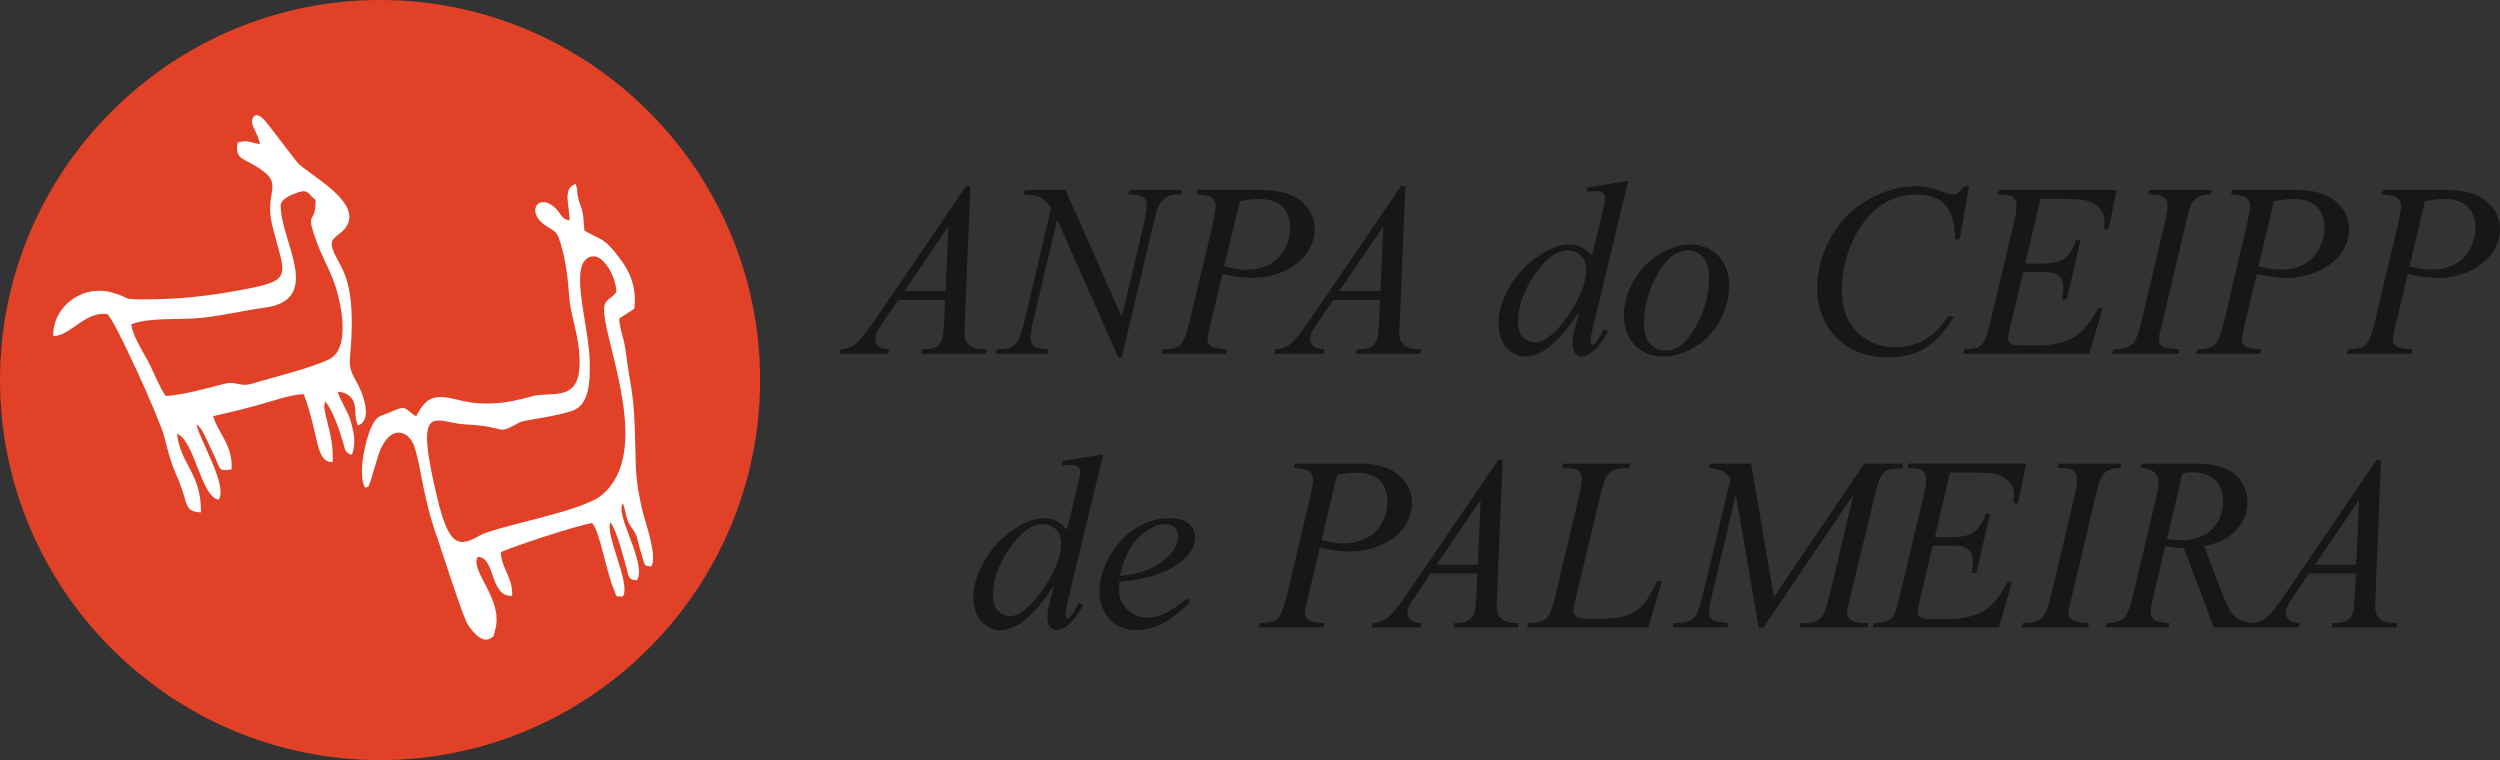
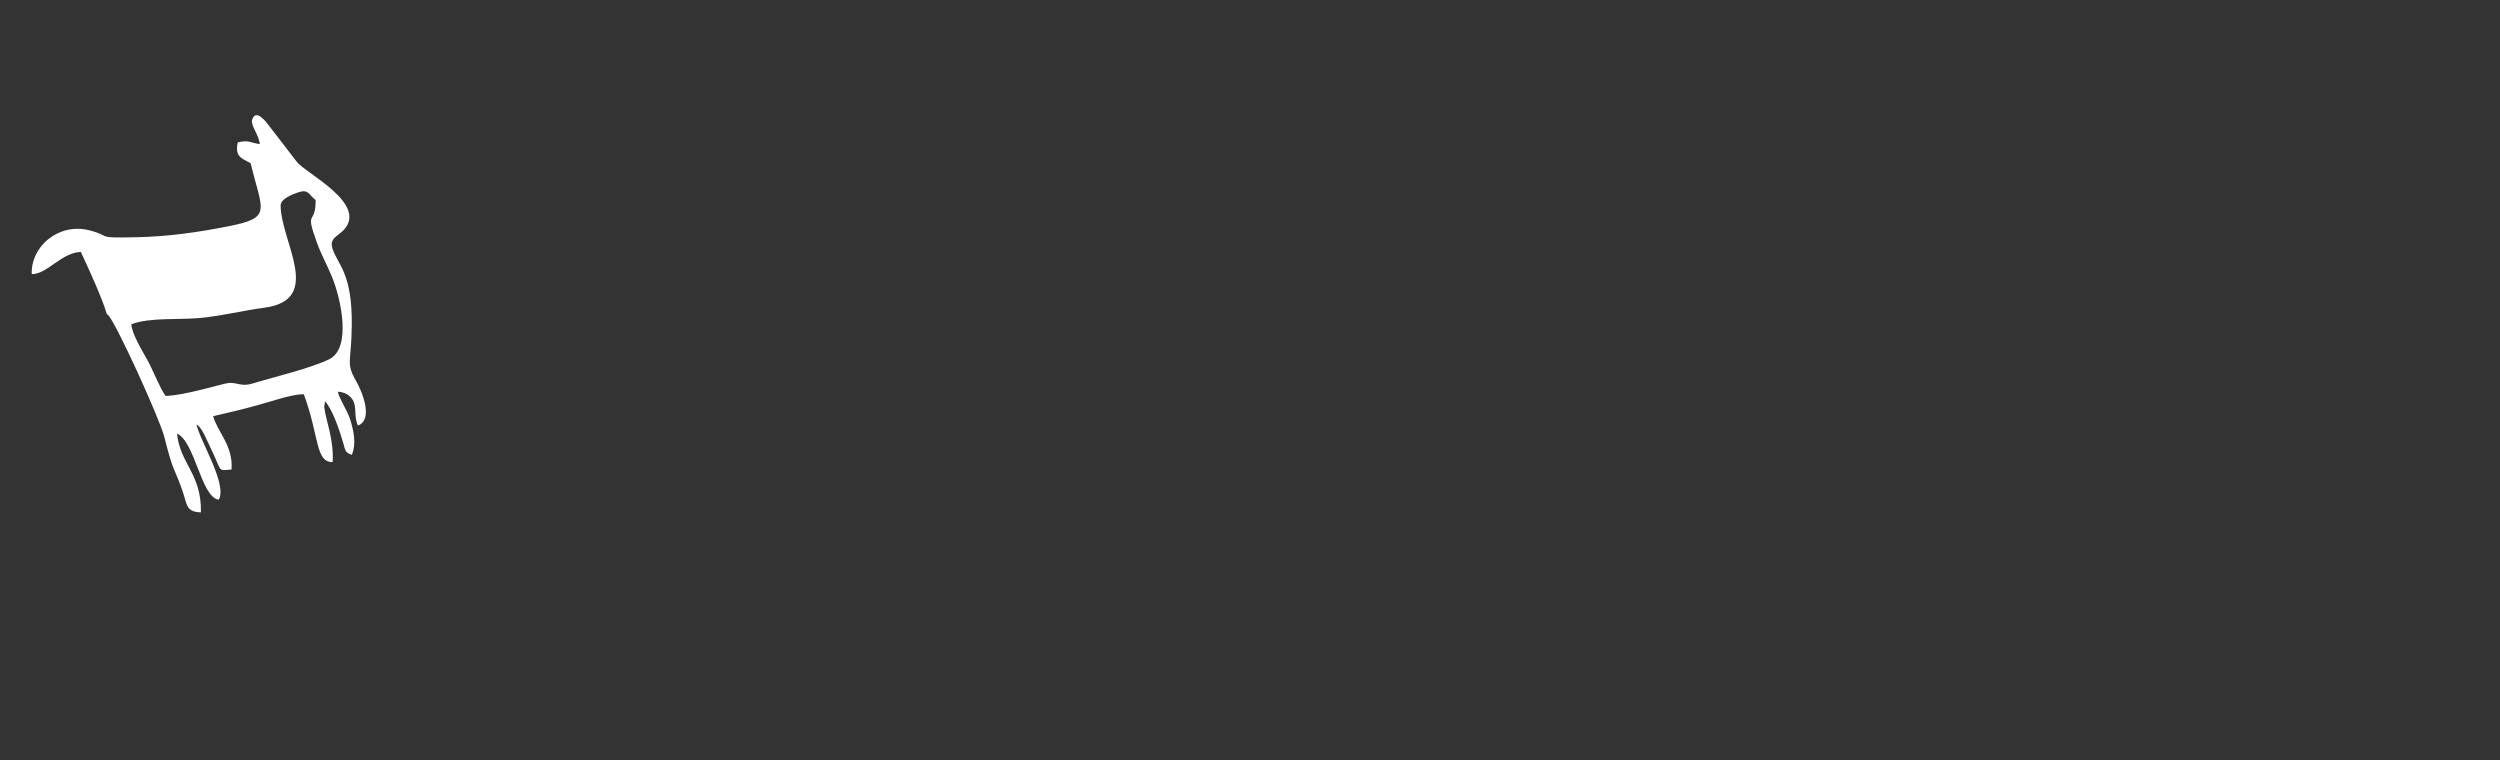
<svg xmlns="http://www.w3.org/2000/svg" version="1.1" id="Layer_1" x="0px" y="0px" width="286.884px" height="87.224px" viewBox="0 0 286.884 87.224" enable-background="new 0 0 286.884 87.224" xml:space="preserve">
  <rect x="0" y="0" width="286.884" height="87.224" fill="#333333" stroke="none" />
  <g>
-     <path fill-rule="evenodd" clip-rule="evenodd" fill="#E14126" d="M43.612,87.224c24.022,0,43.612-19.59,43.612-43.611   C87.224,19.59,67.634,0,43.612,0C19.59,0,0,19.59,0,43.612C0,67.634,19.59,87.224,43.612,87.224L43.612,87.224z" />
-     <path fill="#161717" d="M111.355,21.367l-0.636,15.642c-0.044,0.724-0.044,1.207-0.022,1.448c0,0.373,0.088,0.658,0.242,0.833   c0.197,0.285,0.438,0.483,0.746,0.592c0.307,0.132,0.812,0.197,1.514,0.197l-0.11,0.527h-7.415l0.131-0.527h0.329   c0.592,0,1.075-0.109,1.448-0.373c0.263-0.176,0.439-0.483,0.57-0.878c0.088-0.285,0.154-0.965,0.197-2.018l0.11-2.391h-5.375   l-1.777,2.589c-0.395,0.592-0.658,1.009-0.746,1.25c-0.088,0.263-0.131,0.504-0.131,0.724c0.021,0.285,0.153,0.548,0.395,0.768   c0.264,0.197,0.658,0.307,1.207,0.329l-0.109,0.527H96.35l0.131-0.527c0.68-0.022,1.273-0.241,1.777-0.68   c0.482-0.438,1.229-1.338,2.193-2.742l10.398-15.291H111.355z M108.833,25.974l-5.046,7.415h4.717L108.833,25.974z M122.28,21.806   l6.45,14.566l2.566-10.837c0.22-0.921,0.308-1.623,0.286-2.128c-0.022-0.329-0.153-0.592-0.395-0.79   c-0.263-0.198-0.702-0.307-1.36-0.307c-0.11,0-0.22,0-0.351,0l0.131-0.504h6.033l-0.132,0.504   c-0.636-0.022-1.097,0.044-1.404,0.197c-0.417,0.197-0.724,0.439-0.921,0.746c-0.286,0.439-0.548,1.185-0.79,2.282l-3.664,15.488   h-0.395l-7.02-15.839l-2.764,11.693c-0.219,0.899-0.307,1.58-0.263,2.041c0,0.351,0.131,0.614,0.373,0.812   c0.219,0.175,0.768,0.285,1.623,0.351l-0.109,0.527h-5.945l0.175-0.527c0.724-0.022,1.229-0.065,1.47-0.175   c0.351-0.153,0.636-0.351,0.812-0.592c0.241-0.351,0.504-1.075,0.79-2.128l3.159-13.338c-0.395-0.571-0.79-0.965-1.207-1.185   c-0.417-0.198-1.075-0.329-1.93-0.351l0.109-0.504H122.28z M137.439,21.806h7.393c1.953,0,3.422,0.417,4.432,1.25   c1.009,0.834,1.535,1.843,1.602,3.049c0.044,0.944-0.22,1.865-0.79,2.764c-0.548,0.899-1.426,1.624-2.61,2.194   c-1.163,0.549-2.457,0.833-3.839,0.833c-0.878,0-1.997-0.153-3.357-0.46l-1.272,5.419c-0.307,1.118-0.438,1.864-0.417,2.215   c0,0.263,0.154,0.504,0.395,0.68c0.263,0.175,0.877,0.285,1.821,0.329l-0.11,0.527h-7.393l0.132-0.527   c0.987,0,1.646-0.153,2.019-0.504c0.373-0.329,0.724-1.25,1.096-2.786l2.545-10.706c0.285-1.294,0.438-2.15,0.417-2.588   c-0.022-0.329-0.154-0.593-0.439-0.79c-0.263-0.219-0.855-0.351-1.755-0.395L137.439,21.806z M140.489,30.559   c1.031,0.263,1.864,0.395,2.501,0.395c0.987,0,1.886-0.197,2.676-0.614c0.789-0.417,1.404-1.053,1.82-1.865   c0.417-0.834,0.593-1.711,0.549-2.611c-0.044-0.921-0.351-1.667-0.943-2.194c-0.593-0.548-1.47-0.833-2.61-0.833   c-0.614,0-1.36,0.088-2.216,0.241L140.489,30.559z M161.264,21.367l-0.637,15.642c-0.044,0.724-0.044,1.207-0.044,1.448   c0.022,0.373,0.11,0.658,0.264,0.833c0.176,0.285,0.438,0.483,0.746,0.592c0.307,0.132,0.812,0.197,1.513,0.197l-0.131,0.527   h-7.394l0.132-0.527h0.329c0.593,0,1.075-0.109,1.448-0.373c0.241-0.176,0.438-0.483,0.57-0.878   c0.088-0.285,0.154-0.965,0.198-2.018l0.087-2.391h-5.353l-1.777,2.589c-0.395,0.592-0.658,1.009-0.746,1.25   c-0.087,0.263-0.131,0.504-0.131,0.724c0.021,0.285,0.153,0.548,0.395,0.768c0.264,0.197,0.658,0.307,1.207,0.329l-0.109,0.527   h-5.573l0.132-0.527c0.681-0.022,1.272-0.241,1.777-0.68c0.482-0.438,1.229-1.338,2.172-2.742l10.42-15.291H161.264z    M158.74,25.974l-5.045,7.415h4.717L158.74,25.974z M186.843,20.753l-4.015,16.694c-0.22,0.899-0.329,1.492-0.308,1.777   c0,0.088,0.044,0.154,0.088,0.22c0.066,0.087,0.109,0.109,0.177,0.109c0.087,0,0.175-0.043,0.284-0.153   c0.197-0.198,0.527-0.746,0.966-1.624l0.482,0.285c-0.482,0.9-1.01,1.602-1.535,2.106c-0.527,0.482-1.032,0.746-1.515,0.746   c-0.263,0-0.482-0.11-0.68-0.329s-0.307-0.548-0.329-0.943c-0.044-0.526,0.066-1.229,0.307-2.106l0.439-1.733   c-1.382,2.062-2.655,3.488-3.817,4.299c-0.812,0.527-1.602,0.812-2.369,0.812s-1.448-0.307-2.062-0.943   c-0.615-0.614-0.944-1.47-0.988-2.523c-0.088-1.382,0.33-2.852,1.186-4.409c0.877-1.558,2.083-2.83,3.597-3.795   c1.186-0.79,2.304-1.185,3.335-1.185c0.526,0,1.009,0.109,1.404,0.307c0.395,0.197,0.812,0.548,1.206,1.009l1.075-4.563   c0.132-0.527,0.22-0.943,0.308-1.25c0.087-0.373,0.131-0.68,0.109-0.921c0-0.198-0.088-0.351-0.22-0.482   c-0.197-0.154-0.461-0.242-0.768-0.242c-0.197,0-0.549,0.044-1.053,0.109l-0.022-0.504L186.843,20.753z M182.017,30.713   c-0.044-0.593-0.241-1.075-0.658-1.426c-0.396-0.373-0.877-0.548-1.448-0.548c-1.294,0-2.588,0.965-3.883,2.896   c-1.294,1.931-1.908,3.773-1.82,5.528c0.044,0.68,0.241,1.229,0.614,1.58c0.372,0.373,0.812,0.548,1.315,0.548   c1.119,0,2.392-1.031,3.84-3.115C181.402,34.091,182.083,32.27,182.017,30.713L182.017,30.713z M198.426,32.402   c0.066,1.36-0.241,2.742-0.899,4.103c-0.658,1.338-1.623,2.435-2.918,3.225c-1.25,0.79-2.5,1.185-3.751,1.185   c-1.272,0-2.303-0.395-3.158-1.207c-0.835-0.812-1.295-1.865-1.339-3.137c-0.088-1.36,0.241-2.72,0.965-4.08   c0.702-1.36,1.689-2.435,2.962-3.225c1.25-0.812,2.501-1.207,3.729-1.207c1.207,0,2.237,0.417,3.071,1.207   C197.899,30.076,198.36,31.107,198.426,32.402L198.426,32.402z M196.101,31.415c-0.044-0.855-0.285-1.536-0.746-1.997   c-0.438-0.438-0.986-0.68-1.646-0.68c-1.382,0-2.588,0.987-3.62,2.939c-1.053,1.931-1.513,3.883-1.425,5.792   c0.044,0.877,0.307,1.58,0.768,2.041c0.46,0.482,1.053,0.724,1.711,0.724c1.316,0,2.501-0.965,3.532-2.917   C195.728,35.385,196.21,33.411,196.101,31.415L196.101,31.415z M225.957,21.367l-1.074,6.099h-0.505l-0.132-1.514   c-0.087-0.57-0.219-1.053-0.395-1.492c-0.197-0.439-0.461-0.812-0.812-1.141c-0.352-0.307-0.79-0.571-1.316-0.746   c-0.526-0.176-1.097-0.263-1.711-0.263c-1.667,0-3.115,0.46-4.3,1.36c-1.535,1.141-2.699,2.786-3.488,4.892   c-0.658,1.733-0.943,3.488-0.855,5.287c0.088,1.821,0.702,3.269,1.821,4.344c1.141,1.097,2.545,1.646,4.277,1.646   c1.294,0,2.436-0.286,3.422-0.877c0.966-0.571,1.865-1.448,2.677-2.655h0.658c-0.943,1.624-1.996,2.808-3.203,3.576   c-1.206,0.768-2.676,1.141-4.388,1.141c-1.535,0-2.918-0.329-4.124-0.966c-1.229-0.636-2.172-1.535-2.852-2.698   c-0.659-1.163-1.054-2.413-1.119-3.773c-0.088-2.04,0.351-4.037,1.36-5.967c0.987-1.952,2.413-3.488,4.278-4.584   c1.864-1.119,3.772-1.667,5.703-1.667c0.922,0,1.952,0.219,3.115,0.658c0.504,0.198,0.878,0.286,1.097,0.286   c0.22,0,0.417-0.044,0.571-0.153c0.153-0.088,0.416-0.351,0.789-0.79H225.957z M234.141,22.815l-1.733,7.437h1.777   c1.25,0,2.172-0.197,2.698-0.57c0.548-0.395,1.009-1.097,1.359-2.128h0.505l-1.579,6.778h-0.57c0.131-0.57,0.197-1.053,0.175-1.47   c-0.021-0.395-0.109-0.702-0.285-0.943c-0.175-0.241-0.395-0.417-0.68-0.526c-0.285-0.131-0.878-0.175-1.777-0.175h-1.864   l-1.535,6.516c-0.132,0.526-0.22,0.899-0.197,1.185c0,0.197,0.131,0.395,0.372,0.548c0.176,0.109,0.57,0.175,1.229,0.175h1.712   c1.799,0,3.225-0.329,4.277-0.965c1.053-0.636,1.952-1.755,2.742-3.334h0.505l-1.514,5.265h-14.479l0.154-0.527   c0.723-0.022,1.206-0.087,1.447-0.197c0.373-0.153,0.636-0.373,0.768-0.636c0.242-0.373,0.505-1.162,0.768-2.369l2.699-11.342   c0.22-0.921,0.307-1.623,0.285-2.106c-0.022-0.351-0.153-0.636-0.417-0.833c-0.241-0.198-0.725-0.285-1.447-0.285h-0.286   l0.132-0.504h13.514l-0.943,4.519h-0.505c0.044-0.417,0.044-0.768,0.044-1.053c-0.021-0.482-0.175-0.899-0.438-1.229   c-0.329-0.439-0.789-0.746-1.404-0.965c-0.461-0.176-1.491-0.263-3.093-0.263H234.141z M250.111,40.08l-0.132,0.527h-7.635   l0.176-0.527c0.768-0.022,1.272-0.087,1.514-0.197c0.417-0.153,0.702-0.373,0.877-0.636c0.286-0.438,0.549-1.207,0.813-2.325   l2.698-11.364c0.22-0.943,0.329-1.645,0.307-2.128c-0.021-0.241-0.087-0.438-0.219-0.614c-0.109-0.153-0.308-0.285-0.549-0.373   c-0.263-0.087-0.746-0.131-1.448-0.131l0.132-0.504h7.174l-0.132,0.504c-0.592-0.022-1.009,0.065-1.294,0.219   c-0.417,0.197-0.702,0.483-0.899,0.856c-0.197,0.373-0.438,1.207-0.725,2.5l-2.676,11.32c-0.264,0.943-0.373,1.558-0.351,1.799   c0,0.219,0.065,0.395,0.197,0.548c0.109,0.154,0.307,0.264,0.57,0.329C248.772,39.97,249.3,40.036,250.111,40.08L250.111,40.08z    M256.144,21.806h7.394c1.952,0,3.422,0.417,4.431,1.25c0.988,0.834,1.536,1.843,1.58,3.049c0.065,0.944-0.197,1.865-0.769,2.764   c-0.569,0.899-1.425,1.624-2.61,2.194c-1.185,0.549-2.457,0.833-3.86,0.833c-0.855,0-1.975-0.153-3.334-0.46l-1.295,5.419   c-0.285,1.118-0.417,1.864-0.417,2.215c0.021,0.263,0.154,0.504,0.417,0.68c0.263,0.175,0.855,0.285,1.799,0.329l-0.109,0.527   h-7.371l0.131-0.527c0.966,0,1.646-0.153,2.019-0.504c0.351-0.329,0.725-1.25,1.097-2.786l2.523-10.706   c0.307-1.294,0.438-2.15,0.438-2.588c-0.021-0.329-0.176-0.593-0.438-0.79c-0.285-0.219-0.855-0.351-1.755-0.395L256.144,21.806z    M259.172,30.559c1.053,0.263,1.886,0.395,2.522,0.395c0.987,0,1.887-0.197,2.676-0.614c0.79-0.417,1.383-1.053,1.799-1.865   c0.417-0.834,0.614-1.711,0.57-2.611c-0.043-0.921-0.372-1.667-0.965-2.194c-0.57-0.548-1.448-0.833-2.588-0.833   c-0.615,0-1.36,0.088-2.238,0.241L259.172,30.559z M273.452,21.806h7.415c1.932,0,3.4,0.417,4.41,1.25   c1.009,0.834,1.535,1.843,1.602,3.049c0.044,0.944-0.22,1.865-0.768,2.764c-0.571,0.899-1.448,1.624-2.611,2.194   c-1.185,0.549-2.479,0.833-3.86,0.833c-0.878,0-1.976-0.153-3.335-0.46l-1.295,5.419c-0.307,1.118-0.438,1.864-0.416,2.215   c0.021,0.263,0.153,0.504,0.416,0.68c0.241,0.175,0.855,0.285,1.799,0.329l-0.109,0.527h-7.393l0.131-0.527   c0.987,0,1.646-0.153,2.019-0.504c0.373-0.329,0.746-1.25,1.097-2.786l2.545-10.706c0.308-1.294,0.439-2.15,0.417-2.588   c-0.021-0.329-0.154-0.593-0.438-0.79c-0.264-0.219-0.855-0.351-1.755-0.395L273.452,21.806z M276.502,30.559   c1.053,0.263,1.887,0.395,2.501,0.395c0.987,0,1.887-0.197,2.676-0.614c0.79-0.417,1.404-1.053,1.821-1.865   c0.417-0.834,0.614-1.711,0.549-2.611c-0.044-0.921-0.351-1.667-0.943-2.194c-0.593-0.548-1.448-0.833-2.589-0.833   c-0.614,0-1.36,0.088-2.237,0.241L276.502,30.559z M126.602,52.146l-4.037,16.694c-0.219,0.899-0.307,1.514-0.285,1.799   c0,0.066,0.022,0.154,0.088,0.22c0.044,0.066,0.11,0.109,0.153,0.109c0.088,0,0.176-0.065,0.286-0.153   c0.197-0.22,0.526-0.746,0.987-1.645l0.482,0.307c-0.504,0.899-1.009,1.602-1.536,2.084c-0.526,0.504-1.031,0.746-1.513,0.746   c-0.264,0-0.482-0.11-0.702-0.329c-0.197-0.22-0.307-0.527-0.329-0.922c-0.022-0.526,0.087-1.228,0.307-2.106l0.438-1.755   c-1.36,2.085-2.632,3.511-3.817,4.301c-0.812,0.548-1.58,0.812-2.347,0.812c-0.79,0-1.47-0.308-2.084-0.922   c-0.592-0.614-0.921-1.47-0.987-2.545c-0.066-1.359,0.329-2.829,1.206-4.387c0.878-1.558,2.063-2.831,3.576-3.796   c1.185-0.79,2.304-1.185,3.334-1.185c0.549,0,1.009,0.088,1.404,0.307c0.417,0.197,0.812,0.527,1.207,1.01l1.097-4.563   c0.132-0.527,0.219-0.943,0.307-1.273c0.088-0.351,0.131-0.657,0.109-0.899c0-0.197-0.087-0.351-0.241-0.481   c-0.198-0.154-0.439-0.242-0.746-0.242c-0.22,0-0.57,0.044-1.053,0.109l-0.022-0.526L126.602,52.146z M121.754,62.127   c-0.022-0.593-0.242-1.074-0.636-1.426c-0.395-0.373-0.877-0.548-1.47-0.548c-1.294,0-2.588,0.965-3.883,2.896   c-1.294,1.909-1.886,3.751-1.799,5.506c0.022,0.702,0.242,1.229,0.615,1.602c0.373,0.351,0.812,0.549,1.316,0.549   c1.119,0,2.392-1.054,3.817-3.137C121.162,65.506,121.841,63.685,121.754,62.127L121.754,62.127z M128.445,66.778   c-0.022,0.46-0.044,0.855-0.022,1.141c0.044,0.833,0.373,1.514,0.987,2.084c0.636,0.57,1.36,0.878,2.216,0.878   c0.658,0,1.316-0.153,1.93-0.418c0.614-0.263,1.514-0.877,2.698-1.798l0.307,0.395c-2.084,2.172-4.124,3.247-6.099,3.247   c-1.36,0-2.391-0.417-3.137-1.251c-0.724-0.855-1.097-1.799-1.163-2.808c-0.066-1.382,0.285-2.786,1.075-4.234   c0.768-1.426,1.777-2.545,3.027-3.356c1.229-0.79,2.545-1.185,3.905-1.185c0.965,0,1.711,0.197,2.194,0.593   c0.483,0.395,0.746,0.878,0.768,1.403c0.044,0.768-0.22,1.514-0.812,2.216c-0.768,0.922-1.931,1.646-3.488,2.216   C131.801,66.273,130.354,66.581,128.445,66.778L128.445,66.778z M128.511,66.098c1.404-0.153,2.523-0.417,3.378-0.789   c1.141-0.527,1.975-1.119,2.523-1.843c0.548-0.702,0.812-1.383,0.768-2.019c-0.022-0.373-0.154-0.702-0.417-0.943   s-0.636-0.351-1.097-0.351c-0.965,0-1.953,0.504-2.983,1.514C129.651,62.654,128.928,64.146,128.511,66.098L128.511,66.098z    M148.605,53.198h7.415c1.931,0,3.4,0.417,4.409,1.251s1.536,1.864,1.602,3.049c0.044,0.966-0.219,1.887-0.768,2.786   c-0.57,0.899-1.448,1.624-2.61,2.173c-1.185,0.569-2.457,0.833-3.861,0.833c-0.878,0-1.975-0.132-3.335-0.461l-1.294,5.441   c-0.285,1.118-0.438,1.842-0.417,2.215c0.021,0.264,0.153,0.482,0.417,0.658s0.855,0.307,1.799,0.352l-0.109,0.504h-7.371   l0.109-0.504c0.987,0,1.646-0.176,2.019-0.505s0.745-1.272,1.097-2.786l2.545-10.728c0.307-1.272,0.438-2.128,0.416-2.567   c-0.021-0.328-0.153-0.592-0.438-0.812c-0.265-0.219-0.855-0.328-1.755-0.395L148.605,53.198z M151.655,61.974   c1.053,0.263,1.887,0.395,2.501,0.395c0.987,0,1.886-0.219,2.676-0.636s1.404-1.031,1.821-1.865   c0.417-0.833,0.614-1.688,0.57-2.588c-0.065-0.922-0.373-1.668-0.965-2.217c-0.593-0.525-1.448-0.812-2.59-0.812   c-0.613,0-1.359,0.089-2.237,0.242L151.655,61.974z M172.43,52.782l-0.636,15.642c-0.022,0.724-0.044,1.206-0.022,1.426   c0.022,0.373,0.088,0.657,0.241,0.855c0.198,0.263,0.439,0.46,0.746,0.592c0.308,0.132,0.812,0.198,1.514,0.198l-0.109,0.504   h-7.394l0.11-0.504h0.328c0.593,0,1.076-0.133,1.448-0.396c0.264-0.175,0.461-0.461,0.57-0.877   c0.088-0.285,0.153-0.943,0.197-2.019l0.11-2.391h-5.375l-1.755,2.61c-0.417,0.569-0.658,0.986-0.768,1.25   c-0.088,0.241-0.132,0.482-0.132,0.702c0.022,0.308,0.153,0.57,0.395,0.768c0.264,0.219,0.658,0.329,1.229,0.352l-0.133,0.504   h-5.571l0.132-0.504c0.68-0.022,1.271-0.264,1.776-0.681c0.505-0.438,1.229-1.36,2.194-2.765l10.397-15.268H172.43z    M169.907,57.366l-5.046,7.438h4.716L169.907,57.366z M189.146,71.999h-13.931l0.176-0.504c0.745-0.022,1.229-0.089,1.47-0.176   c0.373-0.176,0.658-0.395,0.833-0.658c0.264-0.417,0.527-1.185,0.79-2.304l2.721-11.43c0.22-0.965,0.329-1.645,0.307-2.084   c-0.021-0.351-0.153-0.637-0.417-0.834c-0.263-0.197-0.745-0.284-1.447-0.284c-0.176,0-0.285,0-0.396-0.022l0.153-0.505h7.635   l-0.087,0.505c-0.855,0-1.471,0.088-1.821,0.264c-0.352,0.153-0.636,0.438-0.855,0.812c-0.154,0.263-0.395,1.03-0.702,2.347   l-2.742,11.518c-0.197,0.768-0.307,1.295-0.285,1.58c0,0.197,0.132,0.395,0.395,0.57c0.176,0.132,0.526,0.197,1.098,0.197h1.843   c1.36,0,2.413-0.176,3.181-0.505c0.569-0.241,1.074-0.636,1.536-1.118c0.24-0.285,0.657-0.966,1.271-2.063l0.329-0.636h0.505   L189.146,71.999z M200.949,53.198l2.61,15.313l10.377-15.313h4.387l0.022,0.505c-0.987,0.088-1.558,0.153-1.755,0.22   c-0.286,0.131-0.549,0.417-0.79,0.812c-0.22,0.417-0.461,1.185-0.702,2.325l-2.896,11.912c-0.153,0.614-0.241,1.097-0.219,1.448   c0.021,0.329,0.153,0.548,0.417,0.724c0.351,0.241,0.921,0.352,1.667,0.352h0.329l-0.088,0.504h-7.81l0.11-0.504h0.372   c0.702,0,1.229-0.11,1.602-0.308c0.285-0.153,0.526-0.417,0.724-0.834c0.197-0.416,0.482-1.315,0.813-2.742l2.588-10.881   l-10.333,15.269h-0.569l-2.61-15.269l-2.743,11.627c-0.241,0.987-0.351,1.646-0.328,1.996c0.021,0.33,0.153,0.593,0.416,0.769   c0.242,0.175,0.855,0.307,1.821,0.373l-0.132,0.504h-6.274l0.132-0.504h0.373c0.921,0,1.558-0.22,1.952-0.614   c0.285-0.308,0.549-0.966,0.834-1.953l3.356-14.019c-0.329-0.416-0.637-0.702-0.921-0.855c-0.286-0.131-0.79-0.263-1.558-0.351   l0.109-0.505H200.949z M223.765,54.229l-1.734,7.415h1.777c1.251,0,2.172-0.176,2.698-0.57c0.549-0.373,1.009-1.074,1.36-2.106   h0.505l-1.58,6.779h-0.569c0.131-0.592,0.197-1.075,0.175-1.47c-0.021-0.396-0.109-0.724-0.285-0.965   c-0.176-0.242-0.395-0.396-0.68-0.527c-0.286-0.109-0.878-0.175-1.777-0.175h-1.865l-1.535,6.516   c-0.132,0.525-0.22,0.921-0.197,1.206c0.021,0.197,0.131,0.373,0.372,0.549c0.177,0.109,0.593,0.153,1.229,0.153h1.711   c1.799,0,3.225-0.307,4.277-0.943c1.054-0.637,1.953-1.755,2.743-3.335h0.504l-1.514,5.243h-14.479l0.153-0.504   c0.724-0.022,1.206-0.089,1.448-0.198c0.372-0.153,0.636-0.372,0.79-0.636c0.219-0.373,0.481-1.163,0.745-2.391l2.698-11.343   c0.22-0.921,0.308-1.623,0.285-2.084c-0.021-0.351-0.153-0.637-0.416-0.834c-0.242-0.197-0.725-0.307-1.448-0.307h-0.285   l0.132-0.505h13.513l-0.943,4.542h-0.505c0.045-0.418,0.045-0.79,0.045-1.076c-0.022-0.481-0.176-0.899-0.417-1.228   c-0.351-0.417-0.812-0.746-1.426-0.966c-0.461-0.153-1.492-0.241-3.094-0.241H223.765z M239.734,71.495l-0.132,0.504h-7.634   l0.176-0.504c0.768-0.022,1.271-0.089,1.514-0.198c0.416-0.153,0.701-0.372,0.877-0.658c0.285-0.416,0.57-1.206,0.834-2.325   l2.676-11.342c0.241-0.942,0.329-1.667,0.308-2.128c0-0.241-0.088-0.46-0.22-0.614c-0.109-0.176-0.307-0.307-0.549-0.395   c-0.263-0.088-0.724-0.132-1.447-0.132l0.132-0.505h7.174l-0.11,0.505c-0.592,0-1.031,0.066-1.315,0.22   c-0.418,0.197-0.702,0.505-0.899,0.877c-0.198,0.373-0.439,1.207-0.725,2.479l-2.676,11.319c-0.242,0.966-0.374,1.558-0.352,1.821   c0,0.219,0.065,0.395,0.197,0.548c0.132,0.132,0.308,0.241,0.57,0.329S238.923,71.45,239.734,71.495L239.734,71.495z    M254.037,71.999l-3.443-9.126c-0.702,0-1.403-0.065-2.128-0.197l-1.404,5.945c-0.175,0.68-0.263,1.25-0.241,1.711   c0.022,0.352,0.176,0.636,0.438,0.833c0.22,0.154,0.768,0.264,1.689,0.33l-0.109,0.504h-7.174l0.109-0.504   c0.702-0.022,1.141-0.11,1.382-0.22c0.374-0.153,0.637-0.351,0.79-0.637c0.286-0.416,0.549-1.185,0.812-2.281l2.698-11.363   c0.176-0.768,0.264-1.36,0.242-1.777c-0.022-0.417-0.198-0.768-0.57-1.075c-0.373-0.307-0.856-0.438-1.515-0.438l0.153-0.505h6.121   c2.063,0,3.554,0.396,4.497,1.163c0.943,0.79,1.448,1.799,1.514,3.071c0.066,1.207-0.351,2.304-1.228,3.313   c-0.878,1.01-2.129,1.646-3.73,1.909l2.085,5.506c0.526,1.36,1.009,2.237,1.469,2.633c0.461,0.416,1.186,0.636,2.173,0.702   l-0.11,0.504H254.037z M248.663,61.864c0.593,0.088,1.097,0.132,1.558,0.132c1.58,0,2.808-0.439,3.663-1.317   c0.878-0.899,1.273-1.995,1.207-3.313c-0.044-1.03-0.373-1.799-0.987-2.347c-0.592-0.549-1.47-0.834-2.61-0.834   c-0.308,0-0.636,0.044-1.053,0.132L248.663,61.864z M273.233,52.782l-0.637,15.642c-0.021,0.724-0.044,1.206-0.021,1.426   c0.021,0.373,0.088,0.657,0.241,0.855c0.198,0.263,0.438,0.46,0.746,0.592s0.812,0.198,1.514,0.198l-0.109,0.504h-7.415   l0.131-0.504h0.33c0.592,0,1.074-0.133,1.447-0.396c0.264-0.175,0.438-0.461,0.57-0.877c0.088-0.285,0.153-0.943,0.197-2.019   l0.109-2.391h-5.374l-1.755,2.61c-0.417,0.569-0.658,0.986-0.768,1.25c-0.088,0.241-0.132,0.482-0.132,0.702   c0.022,0.308,0.153,0.57,0.395,0.768c0.263,0.219,0.658,0.329,1.229,0.352l-0.132,0.504h-5.571l0.131-0.504   c0.681-0.022,1.272-0.264,1.777-0.681c0.505-0.438,1.228-1.36,2.194-2.765l10.397-15.268H273.233z M270.711,57.366l-5.046,7.438   h4.716L270.711,57.366z" />
-     <path fill-rule="evenodd" clip-rule="evenodd" fill="#FFFFFF" d="M32.205,23.561c0-0.724,1.338-1.272,2.018-1.492   c1.229-0.395,1.163,0.264,1.996,0.878c0.022,3.049-1.294,0.921,0.132,4.848c0.548,1.536,1.229,2.676,1.777,4.058   c1.009,2.479,2.216,8.051-0.307,9.346c-2.018,1.031-6.625,2.128-8.907,2.83c-1.206,0.351-1.623-0.132-2.632-0.088   c-0.57,0.022-5.045,1.448-7.283,1.492c-0.702-0.987-1.404-2.874-2.063-4.08c-0.636-1.141-1.798-3.028-1.864-4.146   c2.15-0.812,5.44-0.482,7.963-0.724c2.457-0.242,4.914-0.855,7.239-1.163C37.228,34.442,32.205,27.729,32.205,23.561L32.205,23.561   z M29.813,16.541c-1.163-0.176-1.25-0.505-2.523-0.198c-0.373,1.602,0.417,1.821,1.47,2.391c4.41,2.392,1.426,2.83,2.479,7.108   c1.338,5.506,2.5,6.23-2.479,7.217c-3.532,0.702-7.02,1.207-10.684,1.272c-4.87,0.11-2.654-0.109-5.331-0.79   c-3.466-0.899-6.734,1.777-6.625,5.024c1.777,0.022,3.4-2.479,5.638-2.545C12.592,36,12.087,36,12.351,36.109   c0.702,0.351,6.011,12,6.516,14.063c1.075,4.321,1.141,3.4,2.128,6.317c0.461,1.36,0.351,2.281,2.062,2.304   c0.088-4.409-2.391-5.551-2.742-9.038c2.084,0.942,2.742,7.283,4.783,7.59c1.053-1.711-2.216-6.866-2.545-8.644   c0.68,0.417,1.207,1.887,1.624,2.721c0.329,0.658,0.46,1.009,0.746,1.646c0.438,1.009,0.351,0.921,1.645,0.812   c0.219-2.721-1.602-4.278-2.106-6.12c1.667-0.374,3.664-0.855,5.199-1.295c1.448-0.373,3.751-1.229,5.199-1.229   c1.777,4.738,1.316,7.854,3.313,7.788c0.153-2.545-0.746-4.695-0.943-6.165c0-0.044-0.021-0.132-0.021-0.176l0.087-0.636   c0.877,0.943,1.689,3.4,2.084,4.761c0.264,0.942,0.22,1.119,1.009,1.382c0.504-1.36,0.219-2.632-0.197-4.036   c-0.33-1.053-1.25-2.37-1.426-3.203c0.789,0.044,1.447,0.396,1.798,1.097c0.351,0.724,0.066,1.865,0.505,2.786   c1.865-0.68,0.417-4.059-0.219-5.133c-1.185-2.063-0.527-2.084-0.483-6.296c0.088-6.099-1.624-7.02-2.216-8.885   c-0.373-1.185,0.615-1.404,1.294-2.128c2.83-3.027-4.432-6.537-5.375-7.81l-3.159-4.103c-0.307-0.395-1.536-2.127-1.974-0.724   C28.738,14.369,29.682,15.4,29.813,16.541L29.813,16.541z" />
-     <path fill-rule="evenodd" clip-rule="evenodd" fill="#FFFFFF" d="M50.171,57.104c-2.742-11.407-0.241-8.6,3.225-8.402   c5.199,0.264,3.334,1.338,6.252-0.241c0.548-0.285,3.795-0.57,6.011-1.316c2.019-0.68,2.04-3.487,2.019-5.418   c-0.044-4.497-2.589-11.627,0.175-12.285c1.382-0.351,2.852,2.348,2.874,4.059c-0.658,0.943-1.492,0.746-1.404,2.304   c0.264,4.168,5.55,16.234-0.307,21.039c-2.303,1.886-11.978,3.51-13.952,4.606C52.65,62.808,51.532,62.808,50.171,57.104   L50.171,57.104z M65.352,25.316c-1.097-0.285-0.921-0.855-1.755-1.558c-1.953-1.689-3.4,0.79-0.68,2.325   c1.009,0.571,1.097,0.79,1.47,2.041c0.526,1.755,0.79,3.861,0.921,5.835c0.176,2.216,0.855,3.708,1.119,6.077   c0.636,5.923-2.216,5.023-4.761,5.31c-1.053,0.109-4.694,1.711-9.17,0.525c-3.005-0.79-3.686-0.021-4.739,1.888   c-1.272-0.658-0.943-1.383-2.72-0.571c-1.338,0.637-1.711,0.308-2.413,1.799c-0.615,1.229-1.646,5.484-0.724,6.977   c0.549-0.176,0.263,0.022,0.549-0.57c0.153-0.285,0.175-0.549,0.285-0.899c0.176-0.637,0.351-1.054,0.526-1.755   c1.141-4.168,3.62-3.576,4.3-1.448c0.856,2.61,0.877,5.572,2.699,10.662c0.482,1.404,2.874,8.885,3.422,9.718   c0.746,1.141,1.733,2.106,2.611,1.58c0.57-0.439,0.241,0,0.526-0.966c1.009-3.51-2.874-6.647-2.018-8.38   c2.106,0,1.338,4.585,3.971,4.476c0.11-2.085-1.272-3.225-1.294-5.023c1.404-0.658,9.038-3.159,10.464-3.335   c0.921,0.987,1.58,5.506,2.545,7.722c0.351,0.812-0.022,0.658,0.987,0.702c0.965-1.382-2.084-7.13-1.426-8.512   c0.724,0.899,1.426,3.817,1.843,5.243c0.307,1.053,0.197,1.359,1.207,1.404c1.185-1.909-2.589-7.525-1.624-8.841   c0.439,1.228,0.329,1.842,0.943,2.72c0.856,1.207,0.548,0.965,1.119,2.853c0.527,1.82,0.351,1.578,1.207,1.688   c0.724-1.229-0.702-5.024-1.053-6.537c-0.68-2.983-0.724-3.993-0.79-7.371c-0.154-6.449-0.439-5.726-1.141-11.057   c-0.197-1.36-0.68-2.37-0.702-3.488l1.733-1.119c0.285-2.391-0.461-4.19-1.58-5.66c-1.909-2.61-2.238-2.171-4.146-3.313   c-0.154-1.185-0.022-1.667-0.395-2.742c-0.197-0.592-0.263-0.592-0.373-1.272c-0.132-0.79,0.022-0.658-0.263-1.338   C64.475,21.696,65.396,23.626,65.352,25.316L65.352,25.316z" />
+     <path fill-rule="evenodd" clip-rule="evenodd" fill="#FFFFFF" d="M32.205,23.561c0-0.724,1.338-1.272,2.018-1.492   c1.229-0.395,1.163,0.264,1.996,0.878c0.022,3.049-1.294,0.921,0.132,4.848c0.548,1.536,1.229,2.676,1.777,4.058   c1.009,2.479,2.216,8.051-0.307,9.346c-2.018,1.031-6.625,2.128-8.907,2.83c-1.206,0.351-1.623-0.132-2.632-0.088   c-0.57,0.022-5.045,1.448-7.283,1.492c-0.702-0.987-1.404-2.874-2.063-4.08c-0.636-1.141-1.798-3.028-1.864-4.146   c2.15-0.812,5.44-0.482,7.963-0.724c2.457-0.242,4.914-0.855,7.239-1.163C37.228,34.442,32.205,27.729,32.205,23.561L32.205,23.561   z M29.813,16.541c-1.163-0.176-1.25-0.505-2.523-0.198c-0.373,1.602,0.417,1.821,1.47,2.391c1.338,5.506,2.5,6.23-2.479,7.217c-3.532,0.702-7.02,1.207-10.684,1.272c-4.87,0.11-2.654-0.109-5.331-0.79   c-3.466-0.899-6.734,1.777-6.625,5.024c1.777,0.022,3.4-2.479,5.638-2.545C12.592,36,12.087,36,12.351,36.109   c0.702,0.351,6.011,12,6.516,14.063c1.075,4.321,1.141,3.4,2.128,6.317c0.461,1.36,0.351,2.281,2.062,2.304   c0.088-4.409-2.391-5.551-2.742-9.038c2.084,0.942,2.742,7.283,4.783,7.59c1.053-1.711-2.216-6.866-2.545-8.644   c0.68,0.417,1.207,1.887,1.624,2.721c0.329,0.658,0.46,1.009,0.746,1.646c0.438,1.009,0.351,0.921,1.645,0.812   c0.219-2.721-1.602-4.278-2.106-6.12c1.667-0.374,3.664-0.855,5.199-1.295c1.448-0.373,3.751-1.229,5.199-1.229   c1.777,4.738,1.316,7.854,3.313,7.788c0.153-2.545-0.746-4.695-0.943-6.165c0-0.044-0.021-0.132-0.021-0.176l0.087-0.636   c0.877,0.943,1.689,3.4,2.084,4.761c0.264,0.942,0.22,1.119,1.009,1.382c0.504-1.36,0.219-2.632-0.197-4.036   c-0.33-1.053-1.25-2.37-1.426-3.203c0.789,0.044,1.447,0.396,1.798,1.097c0.351,0.724,0.066,1.865,0.505,2.786   c1.865-0.68,0.417-4.059-0.219-5.133c-1.185-2.063-0.527-2.084-0.483-6.296c0.088-6.099-1.624-7.02-2.216-8.885   c-0.373-1.185,0.615-1.404,1.294-2.128c2.83-3.027-4.432-6.537-5.375-7.81l-3.159-4.103c-0.307-0.395-1.536-2.127-1.974-0.724   C28.738,14.369,29.682,15.4,29.813,16.541L29.813,16.541z" />
  </g>
</svg>